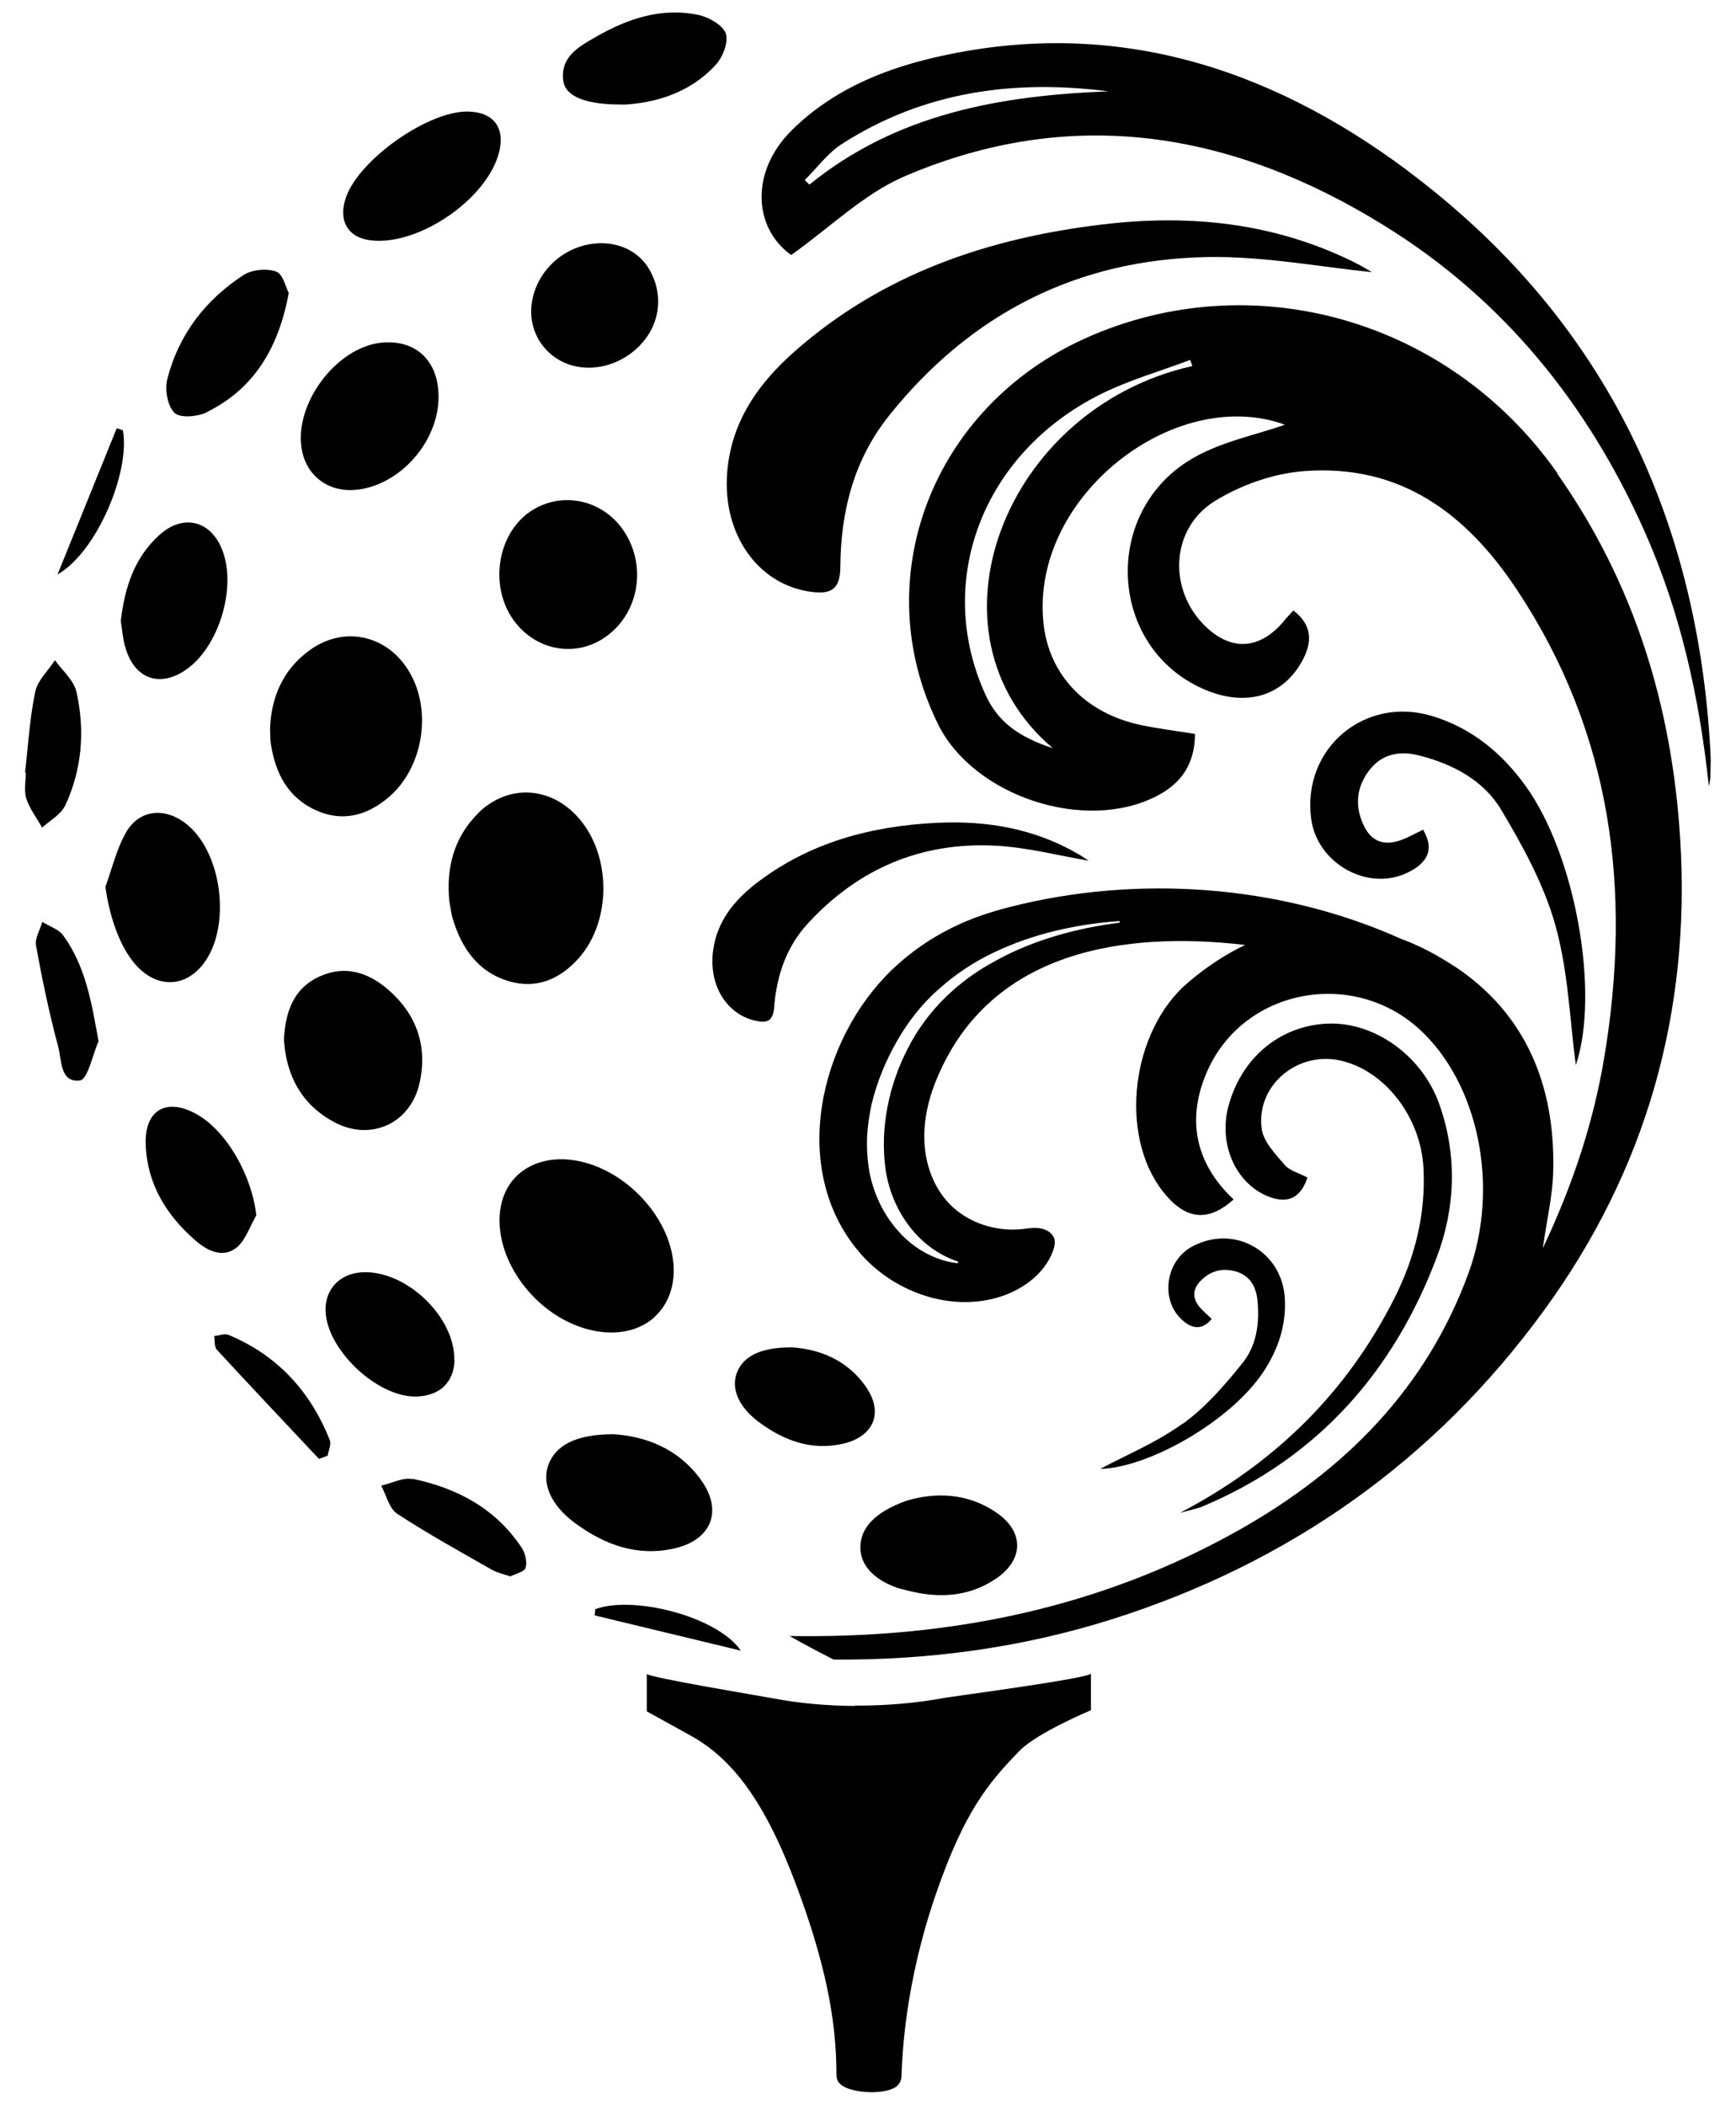
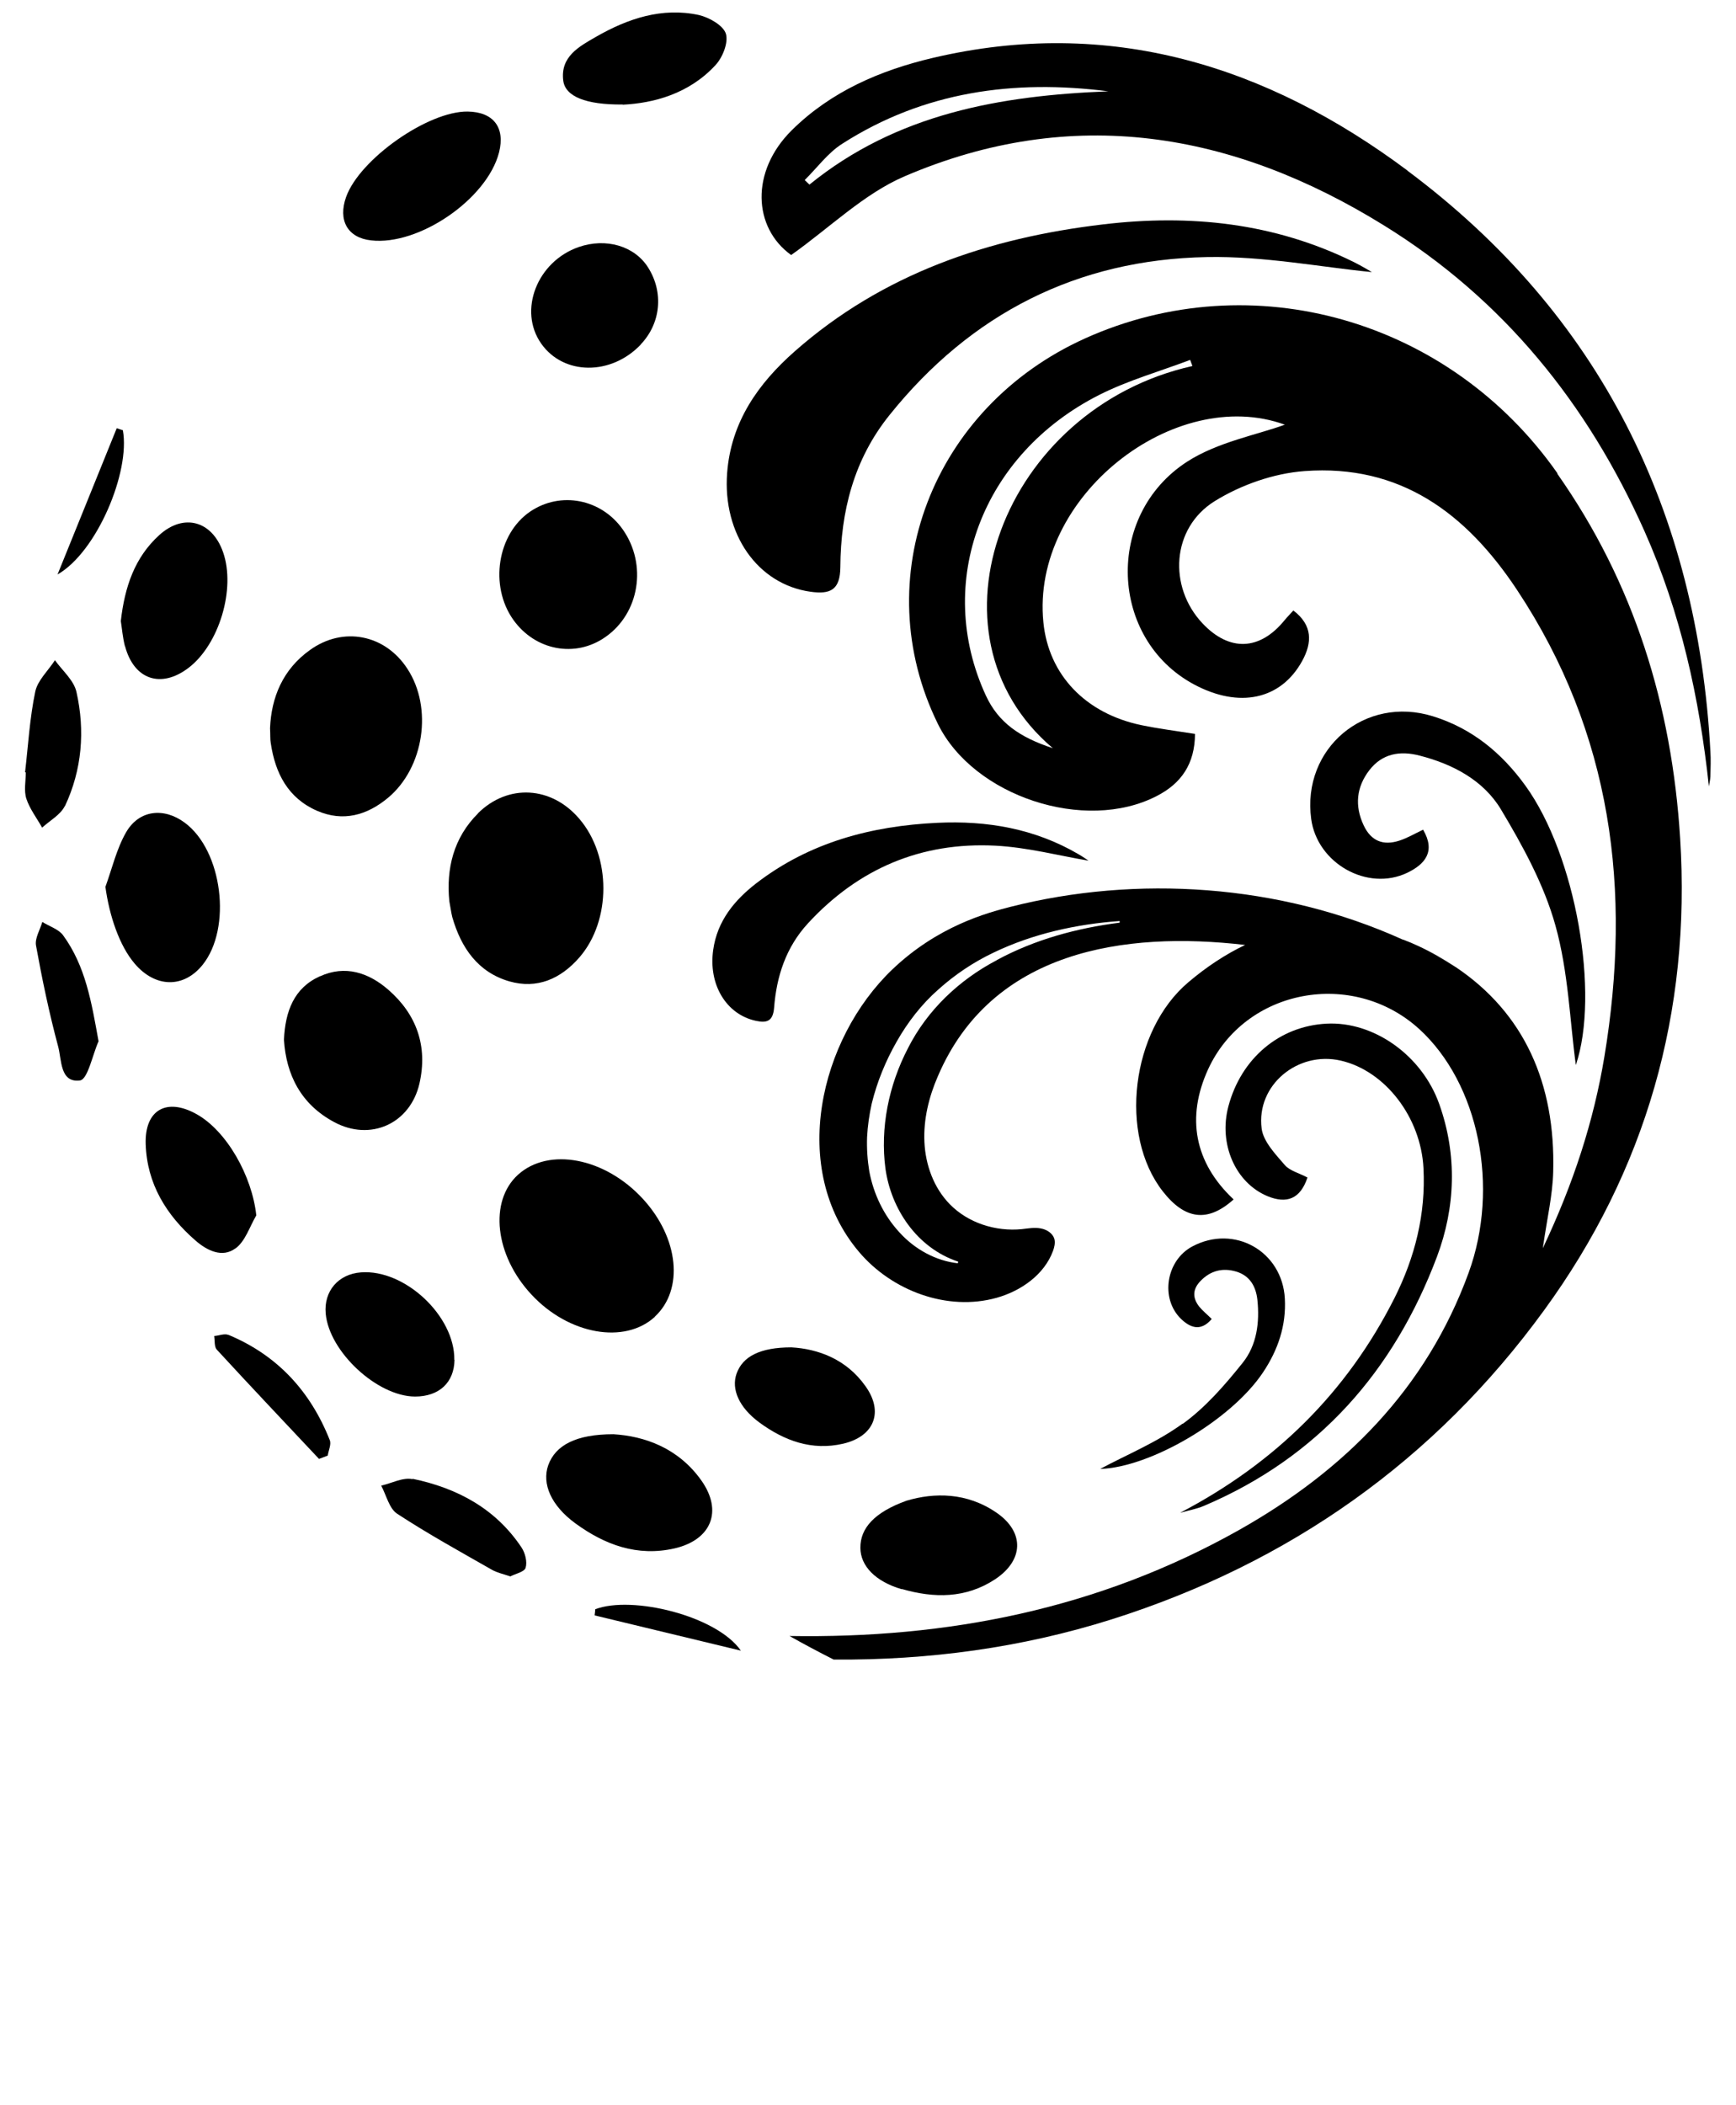
<svg xmlns="http://www.w3.org/2000/svg" version="1.1" width="93.54" height="113.39">
  <svg id="SvgjsSvg1005" version="1.1" viewBox="0 0 93.54 113.39">
    <defs>
      <style>
        .st0 {
        fill: #000000;
      }
      @media (prefers-color-scheme: dark) {
        .st0 {
          fill: #ffffff;
        }
      }
      </style>
    </defs>
    <path class="st0" d="M75.84,9.19c-7.58-5.66-16.06-8.31-25.58-6.07-2.84.67-5.49,1.81-7.6,3.9-2.24,2.22-2.08,5.25-.03,6.72,2.1-1.49,3.92-3.3,6.11-4.24,9.04-3.88,17.69-2.4,25.84,2.65,6.42,3.97,10.97,9.6,14.03,16.47,1.95,4.38,2.96,8.99,3.47,13.75.03-.18.07-.35.08-.53.01-.46.03-.92,0-1.37-.7-12.9-5.93-23.52-16.33-31.28ZM43.62,9.95c-.09-.08-.17-.17-.26-.25.67-.66,1.25-1.47,2.03-1.96,4.39-2.81,9.23-3.47,14.33-2.82-5.82.23-11.4,1.2-16.11,5.03Z" />
    <path class="st0" d="M43.67,31.88c1.07.15,1.6-.09,1.61-1.33.02-2.99.72-5.79,2.65-8.19,4.39-5.47,10.12-8.38,17.1-8.51,3.06-.06,6.13.54,8.89.81-.1-.06-.53-.32-.97-.54-4.29-2.12-8.83-2.59-13.52-2.03-6.17.73-11.87,2.66-16.61,6.84-1.96,1.73-3.43,3.79-3.64,6.55-.25,3.29,1.64,6,4.49,6.4Z" />
    <path class="st0" d="M58.64,46.36c-.06-.04-.29-.2-.53-.34-2.36-1.38-4.93-1.82-7.62-1.69-3.54.17-6.87,1.05-9.73,3.25-1.18.91-2.11,2.03-2.33,3.59-.27,1.87.7,3.49,2.31,3.83.6.13.91,0,.97-.7.13-1.7.64-3.27,1.83-4.56,2.72-2.95,6.1-4.38,10.08-4.18,1.75.09,3.48.55,5.04.81Z" />
    <path class="st0" d="M63.6,81.5c.42-.12.87-.2,1.27-.37,6.17-2.62,10.24-7.27,12.56-13.43.99-2.64,1.1-5.47.12-8.22-.94-2.64-3.54-4.46-6.07-4.33-2.54.13-4.6,1.86-5.29,4.45-.54,2.02.37,4.13,2.12,4.85,1.01.41,1.75.16,2.14-1.01-.45-.24-.95-.36-1.22-.67-.51-.59-1.16-1.27-1.25-1.97-.3-2.34,1.95-4.19,4.26-3.66,2.4.55,4.32,3.06,4.46,5.79.13,2.48-.46,4.81-1.56,7-2.57,5.1-6.45,8.9-11.53,11.56Z" />
    <path class="st0" d="M80.87,43.6c1.18,1.97,2.33,4.07,2.94,6.26.7,2.5.78,5.18,1.1,7.52,1.29-3.81.02-11.28-2.73-15.07-1.27-1.75-2.87-3.07-4.97-3.72-3.66-1.14-7.07,1.73-6.56,5.53.32,2.39,3.03,3.93,5.18,2.9.95-.46,1.54-1.14.85-2.32-.46.22-.85.45-1.28.59-.86.28-1.52.03-1.92-.82-.5-1.06-.39-2.07.3-2.97.69-.9,1.65-1.07,2.72-.79,1.79.46,3.43,1.33,4.37,2.89Z" />
    <path class="st0" d="M63.72,76.7c-1.4,1.02-3.05,1.69-4.44,2.44,2.68-.08,7.05-2.61,8.78-5.21.8-1.2,1.25-2.51,1.17-3.97-.14-2.55-2.72-4.01-4.98-2.81-1.42.75-1.75,2.81-.61,3.91.5.48,1.07.69,1.65,0-.24-.24-.48-.43-.67-.66-.37-.47-.37-.94.07-1.39.54-.56,1.2-.72,1.93-.5.72.22,1.05.79,1.13,1.51.13,1.23-.03,2.45-.79,3.4-.96,1.2-2,2.4-3.23,3.29Z" />
    <path class="st0" d="M14.59,40.04c.24,1.62.93,2.96,2.49,3.64,1.4.61,2.69.25,3.83-.7,1.94-1.62,2.42-4.85,1.04-6.95-1.2-1.85-3.46-2.3-5.25-1.01-1.47,1.05-2.08,2.56-2.15,4.21.02.35,0,.59.04.82Z" />
    <path class="st0" d="M25.76,43.82c-1.33,1.32-1.72,2.99-1.55,4.73.07.37.1.62.16.86.48,1.67,1.39,2.97,3.07,3.46,1.5.43,2.77-.13,3.78-1.29,1.72-1.98,1.72-5.45,0-7.46-1.5-1.77-3.85-1.91-5.47-.3Z" />
    <path class="st0" d="M17.23,52.6c-1.39.63-1.86,1.88-1.93,3.42.12,1.88.91,3.47,2.7,4.43,1.96,1.06,4.1.09,4.6-2.07.46-2.01-.15-3.73-1.68-5.06-1.06-.92-2.32-1.34-3.68-.72Z" />
-     <path class="st0" d="M19.28,26.38c2.31-.29,4.31-2.57,4.35-4.93.03-1.97-1.18-3.16-3.05-2.99-2.51.23-4.85,3.45-4.29,5.9.32,1.39,1.52,2.2,2.99,2.02Z" />
    <path class="st0" d="M24.48,73.26c.03-2.36-2.67-4.89-5.03-4.71-1.22.09-2.01,1.01-1.9,2.22.18,2.05,2.77,4.46,4.81,4.47,1.3,0,2.11-.75,2.13-1.98Z" />
    <path class="st0" d="M10.91,51.99c1.6-1.98,1.08-6.17-.96-7.67-1.12-.83-2.45-.69-3.15.51-.52.9-.76,1.96-1.12,2.95.21,1.55.75,3.17,1.58,4.14,1.11,1.3,2.63,1.33,3.65.07Z" />
    <path class="st0" d="M36.35,83.42c1.98-.46,2.61-2.01,1.44-3.66-1.24-1.75-3.06-2.39-4.74-2.49-2.01,0-3.12.59-3.51,1.67-.35,1,.15,2.17,1.46,3.13,1.59,1.16,3.34,1.81,5.35,1.35Z" />
-     <path class="st0" d="M42.65,72.59c-1.7,0-2.63.49-2.96,1.41-.3.84.13,1.83,1.23,2.64,1.34.98,2.82,1.53,4.51,1.14,1.67-.39,2.2-1.7,1.21-3.09-1.04-1.48-2.58-2.02-4-2.1Z" />
+     <path class="st0" d="M42.65,72.59c-1.7,0-2.63.49-2.96,1.41-.3.84.13,1.83,1.23,2.64,1.34.98,2.82,1.53,4.51,1.14,1.67-.39,2.2-1.7,1.21-3.09-1.04-1.48-2.58-2.02-4-2.1" />
    <path class="st0" d="M6.74,34.82c.48,1.8,1.94,2.29,3.42,1.16,1.65-1.26,2.55-4.26,1.86-6.23-.59-1.69-2.12-2.12-3.44-.92-1.32,1.2-1.86,2.78-2.07,4.63.06.38.1.88.22,1.35Z" />
    <path class="st0" d="M12.69,67.26c.53-.39.76-1.17,1.12-1.78-.23-2.13-1.59-4.54-3.21-5.45-1.62-.91-2.81-.24-2.75,1.61.07,2.14,1.11,3.83,2.69,5.2.62.54,1.44.94,2.14.42Z" />
    <path class="st0" d="M19.99,12.95c2.58.3,6.26-2.23,6.9-4.74.34-1.34-.3-2.18-1.69-2.2-2.13-.03-5.82,2.56-6.55,4.6-.45,1.26.08,2.2,1.34,2.34Z" />
    <path class="st0" d="M33.56,5.64c1.63-.08,3.56-.57,5-2.14.38-.41.7-1.22.55-1.69-.15-.45-.9-.87-1.45-1-1.99-.43-3.83.19-5.54,1.17-.9.52-1.94,1.06-1.77,2.37.11.84,1.2,1.3,3.2,1.28Z" />
-     <path class="st0" d="M11.15,22.2c2.54-1.26,3.85-3.43,4.41-6.41-.16-.3-.31-1.03-.68-1.16-.51-.18-1.3-.11-1.76.19-2.06,1.34-3.5,3.22-4.11,5.62-.14.56.02,1.45.4,1.81.31.29,1.24.2,1.74-.04Z" />
    <path class="st0" d="M3.5,43.43c.92-1.96,1.09-4.06.62-6.15-.14-.63-.76-1.15-1.16-1.71-.36.56-.93,1.08-1.06,1.69-.3,1.43-.38,2.9-.55,4.35.02,0,.03,0,.04,0,0,.47-.11.99.03,1.42.18.55.56,1.04.85,1.56.41-.38.99-.69,1.22-1.16Z" />
    <path class="st0" d="M22.23,79.69c-.52-.11-1.12.22-1.69.35.28.52.43,1.24.87,1.52,1.65,1.08,3.39,2.04,5.11,3.02.27.15.59.22.98.35.26-.14.75-.24.82-.46.1-.32-.02-.8-.22-1.1-1.4-2.1-3.47-3.2-5.87-3.7Z" />
    <path class="st0" d="M2.28,49.67c-.12.42-.41.88-.34,1.27.33,1.82.71,3.64,1.19,5.43.2.72.09,1.98,1.18,1.84.42-.06.67-1.37,1-2.11-.38-2.11-.7-4.05-1.91-5.71-.24-.33-.74-.48-1.12-.72Z" />
    <path class="st0" d="M12.31,71.92c-.21-.09-.51.04-.77.06.04.25,0,.58.14.73,1.82,1.98,3.67,3.93,5.51,5.89.16-.06.31-.12.47-.18.04-.28.2-.6.11-.83-1.04-2.63-2.82-4.57-5.45-5.67Z" />
    <path class="st0" d="M32.07,86.7c0,.11-.02.22-.03.33,2.63.63,5.25,1.27,7.88,1.9-1.3-1.88-5.87-2.99-7.85-2.23Z" />
    <path class="st0" d="M6.62,23.18c-.11-.04-.22-.07-.33-.11-1.02,2.53-2.05,5.06-3.19,7.88,2.12-1.21,3.93-5.53,3.52-7.77Z" />
    <path class="st0" d="M35.28,70.94c1.58-1.46,1.3-4.24-.64-6.35-2.04-2.22-5.07-2.8-6.73-1.3-1.57,1.43-1.25,4.34.73,6.46,2,2.15,5.02,2.69,6.65,1.19Z" />
    <path class="st0" d="M27.65,33.38c1.18,1.67,3.35,2.08,4.97.94,1.84-1.28,2.26-3.91.94-5.79-1.16-1.65-3.35-2.08-4.99-.97-1.77,1.2-2.21,3.99-.92,5.82Z" />
    <path class="st0" d="M34.52,18.56c1.09-1.14,1.25-2.81.4-4.15-.73-1.16-2.27-1.61-3.74-1.1-2.24.78-3.27,3.42-2.02,5.2,1.2,1.71,3.76,1.74,5.37.05Z" />
    <path class="st0" d="M48.6,85.61c1.73.5,3.44.51,5.01-.52,1.55-1.02,1.61-2.54.09-3.59-1.61-1.11-3.37-1.09-4.85-.65-1.73.62-2.5,1.48-2.49,2.54,0,.97.81,1.82,2.23,2.23Z" />
-     <path class="st0" d="M46.07,91.91c-1.45-.01-2.92-.13-4.35-.4-.35-.07-6.87-1.15-6.87-1.33v2.02s1.21.67,2.37,1.31c2.27,1.26,4.04,3.59,5.76,8.26,1.42,3.84,2.09,6.93,2.09,9.98,0,.24.06.42.25.57.59.48,2.48.56,3.03.05.12-.11.21-.31.22-.47.05-.96.12-4.93,1.95-10.12,1.44-4.08,2.64-5.64,4.43-7.47.94-.96,3.83-2.17,3.83-2.17v-1.98c0,.25-7.41,1.23-7.8,1.3-1.62.3-3.26.44-4.91.43Z" />
    <path class="st0" d="M78.48,52.1s-.04-.02-.05-.03c.02.01.03.02.05.03h0Z" />
    <path class="st0" d="M83.92,25.5c-5.82-8.3-16.45-11.32-25.45-7.27-8.25,3.72-11.78,12.96-7.93,20.78,1.92,3.89,7.92,5.87,11.78,3.88,1.33-.68,2.06-1.73,2.07-3.35-1.01-.16-1.96-.28-2.88-.47-3.03-.63-5.01-2.72-5.29-5.54-.68-6.79,7.09-12.8,13.01-10.65-1.5.55-3.61.93-5.26,1.99-4.47,2.89-4.18,9.56.36,12,2.44,1.31,4.69.83,5.84-1.27.53-.97.57-1.91-.48-2.71-.17.19-.33.35-.47.52-1.34,1.65-2.98,1.71-4.43.17-1.85-1.97-1.67-5.13.66-6.58,1.42-.88,3.19-1.5,4.84-1.62,5.14-.38,8.7,2.25,11.45,6.4,5.13,7.74,6.19,16.2,4.71,25.14-.58,3.49-1.66,6.82-3.32,10.33.23-1.61.53-2.86.56-4.12.13-4.77-1.57-8.55-5.24-11.02-.02-.01-.03-.02-.05-.03-.55-.33-1.12-.63-1.7-.93.57.29,1.14.59,1.7.93-.61-.4-1.26-.78-1.97-1.11-.28-.13-.56-.25-.83-.35,0,0-.01,0-.02,0-6.63-3-14.34-3.49-21.15-1.76-1.24.32-3.9,1.03-6.35,3.37-3.93,3.76-5.57,10.75-1.8,15.21,1.78,2.11,4.77,3.22,7.42,2.48,1.32-.37,2.57-1.25,3.04-2.53.07-.19.12-.41.08-.61-.08-.33-.41-.54-.75-.6-.33-.06-.67,0-1.01.04-1.41.14-2.9-.33-3.89-1.35-.86-.88-1.3-2.11-1.36-3.33-.06-1.22.24-2.45.73-3.57,2.9-6.76,10.03-7.82,16.55-7.06-1.05.5-2.07,1.17-3.06,2.01-3.08,2.6-3.76,8.21-1.38,11.26,1.2,1.54,2.43,1.69,3.82.44-2.13-2-2.55-4.43-1.38-7,2-4.37,7.81-5.43,11.38-2.18,3.21,2.93,4.35,8.51,2.66,13.14-2.28,6.24-6.68,10.64-12.35,13.84-7.62,4.29-15.77,5.86-24.24,5.72.78.44,1.57.86,2.38,1.27,5.1.04,10.11-.63,14.99-2.17,9.57-3.03,17.41-8.57,23.29-16.65,5.49-7.53,7.92-16.06,7.33-25.43-.45-7.17-2.48-13.75-6.62-19.64ZM56.73,40.31c-1.8-.59-2.94-1.39-3.61-2.84-2.8-6.07-.23-12.99,6.12-16.2,1.55-.78,3.25-1.26,4.89-1.88.04.11.08.22.12.33-10.19,2.28-14.8,14.43-7.52,20.59ZM53.71,51.73c-2.04,1.07-3.75,2.7-4.78,4.73-1.05,2.01-1.51,4.32-1.22,6.5.15,1.08.57,2.14,1.23,3.03.66.89,1.58,1.62,2.69,1.98l-.02.09c-1.18-.13-2.32-.75-3.15-1.67-.84-.91-1.39-2.06-1.62-3.28-.1-.61-.14-1.22-.12-1.84.03-.61.12-1.22.25-1.81.29-1.18.75-2.3,1.35-3.35.59-1.04,1.34-2.01,2.24-2.8.89-.8,1.89-1.47,2.96-1.98,2.14-1.03,4.48-1.54,6.81-1.71v.09c-2.3.29-4.58.91-6.61,2.01Z" />
  </svg>
</svg>